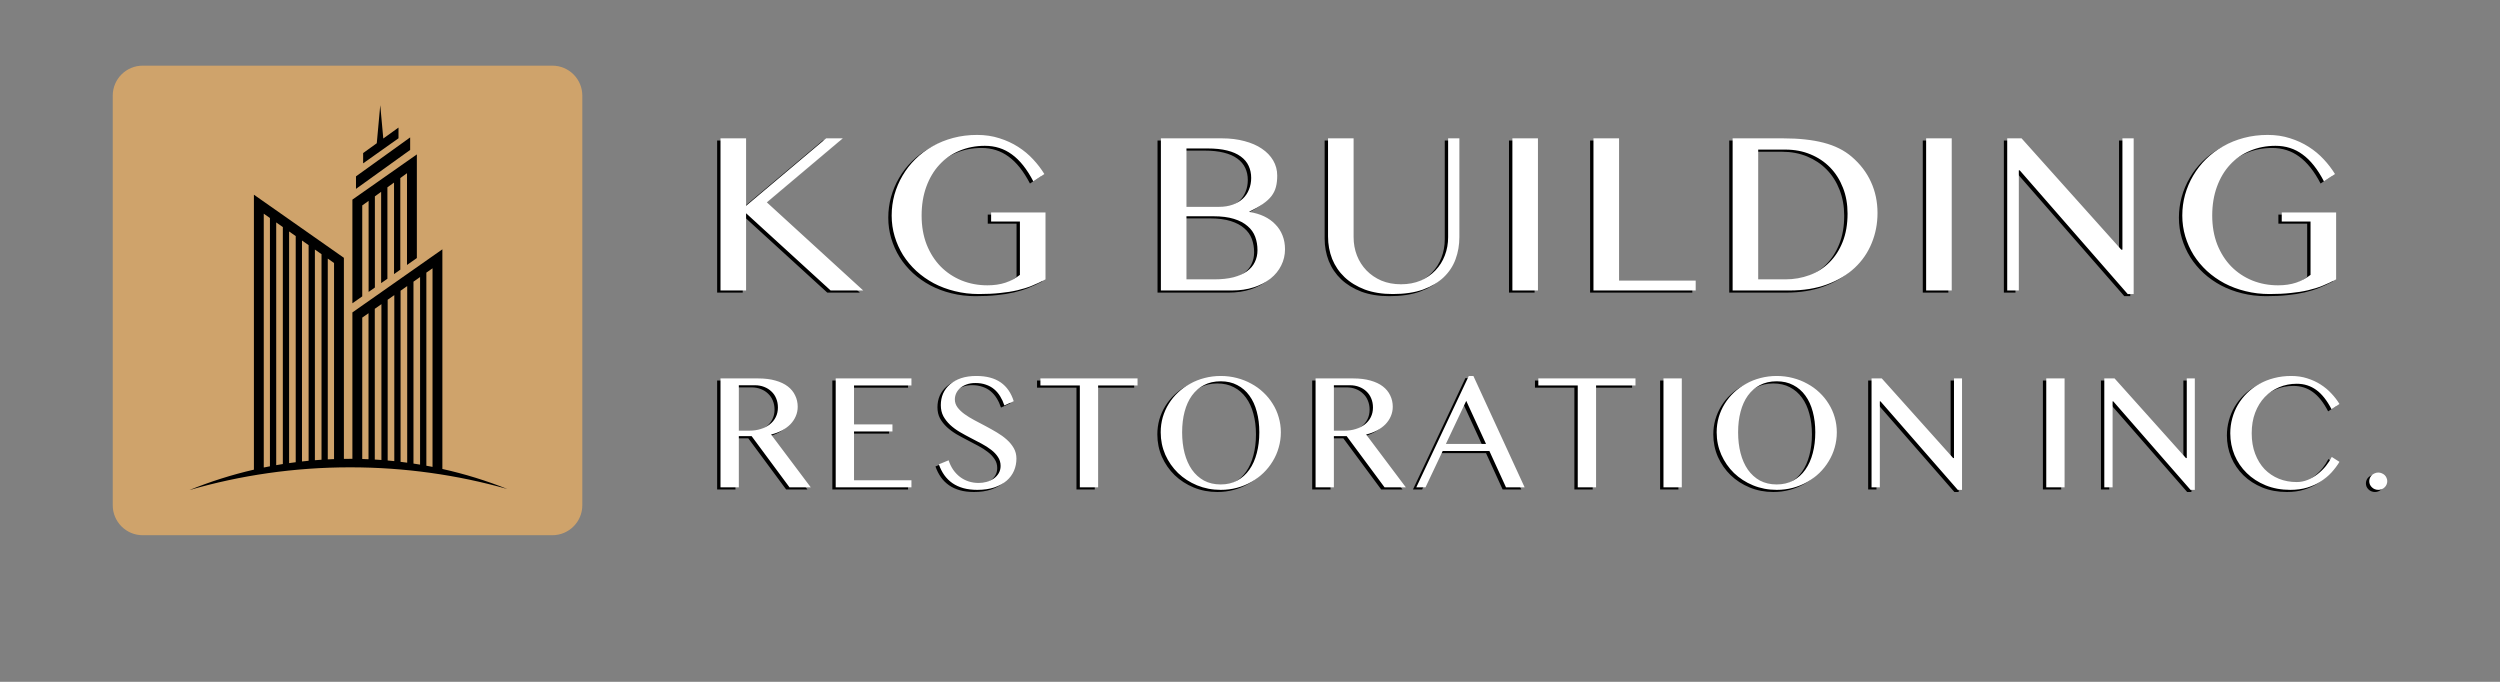
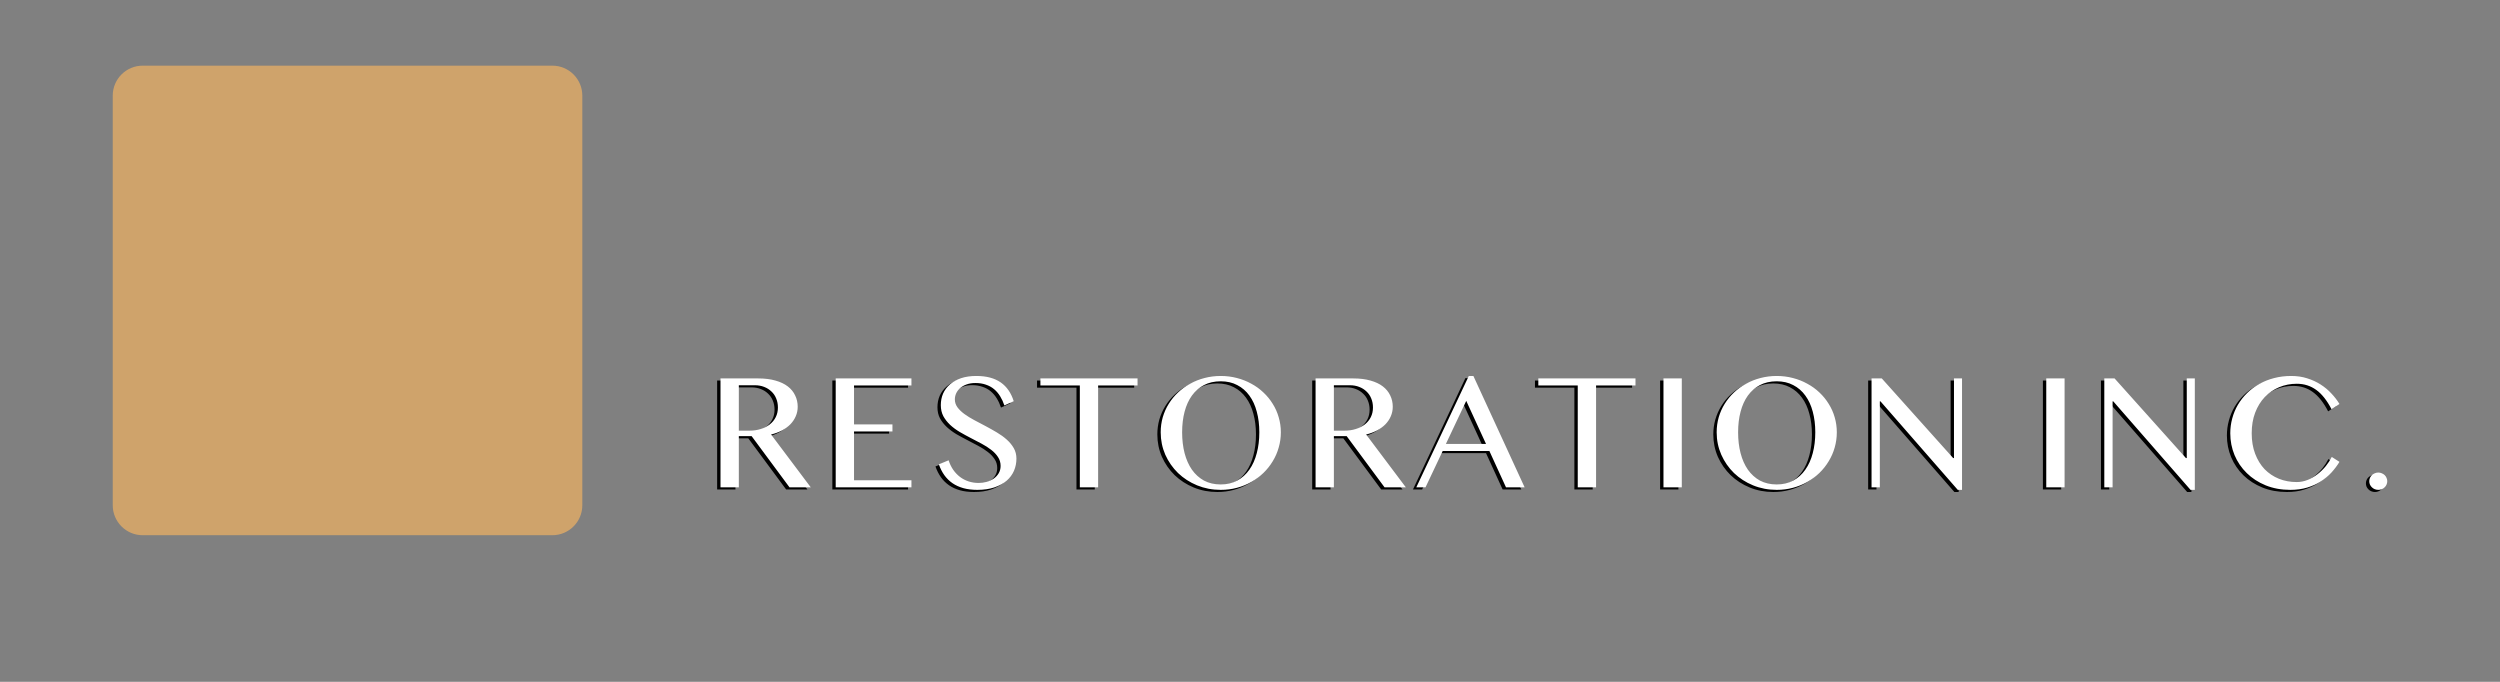
<svg xmlns="http://www.w3.org/2000/svg" width="550" zoomAndPan="magnify" viewBox="0 0 412.5 112.5" height="150" preserveAspectRatio="xMidYMid meet" version="1.0">
  <rect x="0" y="0" width="412.5" height="112.5" fill="#808080" stroke="none" />
  <path fill="#cfa36b" d="M 18.602 15.781 C 18.602 13.047 20.816 10.832 23.551 10.832 L 91.133 10.832 C 93.867 10.832 96.082 13.047 96.082 15.781 L 96.082 83.363 C 96.082 86.098 93.867 88.312 91.133 88.312 L 23.551 88.312 C 20.816 88.312 18.602 86.098 18.602 83.363 Z M 18.602 15.781 " fill-opacity="1" fill-rule="nonzero" />
-   <path fill="#000000" d="M 65.754 21.047 L 63.242 22.855 L 62.742 17.352 L 62.168 23.633 L 59.918 25.254 L 59.918 26.953 L 65.754 22.816 Z M 41.895 32.125 L 56.742 42.539 L 56.742 75.711 C 57.059 75.707 57.379 75.707 57.699 75.707 C 57.848 75.707 57.996 75.707 58.145 75.707 L 58.145 51.551 L 72.992 41.137 L 72.992 77.379 C 76.68 78.199 80.258 79.309 83.703 80.684 C 75.465 78.355 66.77 77.109 57.785 77.109 C 48.578 77.109 39.68 78.418 31.258 80.859 C 34.68 79.469 38.23 78.336 41.895 77.492 Z M 44.539 76.938 C 44.199 77.004 43.859 77.07 43.52 77.141 L 43.52 35.258 L 44.539 35.973 Z M 46.668 76.566 C 46.301 76.625 45.938 76.688 45.574 76.75 L 45.574 36.699 L 46.668 37.465 Z M 47.703 76.414 C 48.066 76.359 48.43 76.312 48.793 76.266 L 48.793 38.957 L 47.703 38.191 Z M 49.828 76.141 C 50.191 76.102 50.555 76.062 50.922 76.027 L 50.922 40.449 L 49.828 39.684 Z M 51.957 75.938 C 52.32 75.906 52.684 75.879 53.051 75.855 L 53.051 41.941 L 51.957 41.176 Z M 54.082 75.797 C 54.426 75.781 54.773 75.766 55.117 75.75 L 55.117 43.395 L 54.082 42.668 Z M 71.367 77.035 L 71.367 44.27 L 70.348 44.984 L 70.348 76.844 C 70.688 76.906 71.027 76.969 71.367 77.035 Z M 69.312 76.664 L 69.312 45.711 L 68.223 46.477 L 68.223 76.488 C 68.586 76.543 68.949 76.602 69.312 76.664 Z M 67.188 76.344 L 67.188 47.203 L 66.094 47.969 L 66.094 76.203 C 66.461 76.246 66.824 76.293 67.188 76.344 Z M 65.059 76.086 L 65.059 48.695 L 63.965 49.461 L 63.965 75.98 C 64.332 76.016 64.695 76.051 65.059 76.086 Z M 62.934 75.898 L 62.934 50.188 L 61.84 50.953 L 61.84 75.824 C 62.203 75.848 62.57 75.871 62.934 75.898 Z M 60.805 75.773 L 60.805 51.68 L 59.77 52.406 L 59.77 75.734 C 60.117 75.746 60.461 75.758 60.805 75.773 Z M 58.145 32.938 L 68.781 25.477 L 68.781 42.578 L 67.156 43.719 L 67.156 28.578 L 66.051 29.379 L 66.051 44.496 L 65.016 45.223 L 65.016 30.121 L 63.922 30.91 L 63.922 45.992 L 62.887 46.715 L 62.887 31.652 L 61.855 32.398 L 61.855 47.441 L 60.82 48.168 L 60.82 33.145 L 59.77 33.898 L 59.77 48.902 L 58.145 50.043 Z M 67.676 22.672 L 58.738 29.098 L 58.738 31.164 L 67.676 24.738 Z M 67.676 22.672 " fill-opacity="1" fill-rule="evenodd" />
-   <path fill="#000000" d="M 118.328 23.184 L 122.551 23.184 L 122.551 34.312 L 135.762 23.184 L 138.508 23.184 L 125.977 33.746 L 141.875 48.281 L 136.5 48.281 L 122.551 35.543 L 122.551 48.281 L 118.328 48.281 Z M 161.957 24.414 C 160.445 24.414 159.043 24.684 157.754 25.227 C 156.48 25.758 155.375 26.527 154.441 27.535 C 153.523 28.531 152.801 29.746 152.285 31.172 C 151.766 32.582 151.508 34.168 151.508 35.922 C 151.508 37.688 151.785 39.285 152.34 40.711 C 152.91 42.125 153.68 43.328 154.652 44.324 C 155.637 45.324 156.789 46.094 158.113 46.637 C 159.441 47.164 160.859 47.43 162.375 47.43 C 163.473 47.43 164.461 47.285 165.348 46.996 C 166.23 46.691 167.023 46.262 167.73 45.707 L 167.73 36.906 L 162.98 36.906 L 162.98 35.41 L 171.953 35.41 L 171.953 46.445 C 171.219 46.836 170.48 47.184 169.738 47.488 C 168.992 47.789 168.188 48.043 167.316 48.246 C 166.457 48.445 165.512 48.598 164.477 48.699 C 163.441 48.812 162.266 48.867 160.953 48.867 C 159.566 48.867 158.246 48.711 157 48.395 C 155.75 48.094 154.586 47.656 153.516 47.09 C 152.457 46.523 151.496 45.848 150.637 45.062 C 149.781 44.27 149.047 43.391 148.441 42.434 C 147.848 41.473 147.387 40.445 147.059 39.348 C 146.73 38.25 146.566 37.109 146.566 35.922 C 146.566 34.746 146.719 33.605 147.023 32.496 C 147.34 31.371 147.785 30.32 148.367 29.336 C 148.945 28.336 149.652 27.43 150.488 26.609 C 151.32 25.789 152.258 25.082 153.309 24.488 C 154.355 23.895 155.496 23.434 156.734 23.105 C 157.969 22.777 159.281 22.613 160.672 22.613 C 161.996 22.613 163.219 22.797 164.344 23.164 C 165.477 23.516 166.508 23.988 167.43 24.582 C 168.363 25.176 169.188 25.863 169.906 26.645 C 170.629 27.414 171.246 28.223 171.762 29.07 L 169.945 30.281 C 168.887 28.25 167.707 26.766 166.406 25.832 C 165.117 24.887 163.637 24.414 161.957 24.414 Z M 190.992 23.184 L 201.098 23.184 C 202.438 23.184 203.66 23.332 204.77 23.637 C 205.895 23.926 206.852 24.344 207.648 24.887 C 208.457 25.43 209.082 26.078 209.523 26.836 C 209.965 27.594 210.184 28.426 210.184 29.336 C 210.184 30.027 210.117 30.648 209.977 31.188 C 209.84 31.73 209.594 32.238 209.238 32.703 C 208.887 33.156 208.414 33.594 207.82 34.008 C 207.238 34.414 206.5 34.828 205.605 35.258 L 205.605 35.336 C 206.5 35.473 207.309 35.715 208.027 36.055 C 208.746 36.395 209.359 36.828 209.863 37.359 C 210.379 37.879 210.777 38.488 211.055 39.195 C 211.332 39.891 211.473 40.652 211.473 41.488 C 211.473 42.434 211.266 43.324 210.848 44.156 C 210.445 44.977 209.855 45.695 209.086 46.312 C 208.328 46.918 207.41 47.398 206.324 47.754 C 205.25 48.105 204.047 48.281 202.707 48.281 L 190.992 48.281 Z M 195.211 34.484 L 200.59 34.484 C 201.434 34.484 202.184 34.363 202.84 34.125 C 203.496 33.883 204.051 33.555 204.508 33.141 C 204.961 32.711 205.301 32.203 205.527 31.625 C 205.77 31.031 205.887 30.395 205.887 29.711 C 205.887 28.98 205.75 28.316 205.473 27.727 C 205.195 27.121 204.758 26.602 204.164 26.172 C 203.586 25.742 202.84 25.414 201.93 25.188 C 201.035 24.961 199.957 24.848 198.695 24.848 L 195.211 24.848 Z M 195.211 46.445 L 199.773 46.445 C 200.996 46.445 202.059 46.332 202.953 46.105 C 203.863 45.867 204.605 45.539 205.188 45.121 C 205.781 44.691 206.215 44.18 206.492 43.59 C 206.785 42.996 206.93 42.344 206.93 41.637 C 206.93 40.844 206.801 40.105 206.551 39.422 C 206.297 38.742 205.883 38.156 205.301 37.664 C 204.734 37.16 203.984 36.762 203.047 36.469 C 202.129 36.18 200.992 36.035 199.641 36.035 L 195.211 36.035 Z M 218.566 23.184 L 222.789 23.184 L 222.789 39.48 C 222.789 40.555 222.973 41.562 223.34 42.508 C 223.703 43.441 224.23 44.262 224.91 44.969 C 225.59 45.676 226.41 46.238 227.371 46.652 C 228.344 47.059 229.422 47.262 230.605 47.262 C 231.805 47.262 232.887 47.059 233.844 46.652 C 234.805 46.238 235.617 45.676 236.285 44.969 C 236.969 44.262 237.484 43.441 237.84 42.508 C 238.203 41.562 238.387 40.555 238.387 39.48 L 238.387 23.184 L 240.242 23.184 L 240.242 39.48 C 240.242 40.766 240.035 41.98 239.617 43.113 C 239.203 44.25 238.543 45.246 237.648 46.105 C 236.766 46.949 235.629 47.625 234.242 48.133 C 232.855 48.621 231.188 48.867 229.242 48.867 C 227.516 48.867 225.984 48.621 224.645 48.133 C 223.32 47.625 222.203 46.945 221.293 46.086 C 220.398 45.227 219.715 44.227 219.25 43.078 C 218.797 41.914 218.566 40.68 218.566 39.367 Z M 248.984 23.184 L 253.207 23.184 L 253.207 48.281 L 248.984 48.281 Z M 262.367 23.184 L 266.586 23.184 L 266.586 46.652 L 279.23 46.652 L 279.23 48.281 L 262.367 48.281 Z M 285.324 23.184 L 293.691 23.184 C 296.266 23.184 298.48 23.422 300.336 23.902 C 302.191 24.383 303.738 25.152 304.973 26.211 C 306.387 27.422 307.445 28.809 308.152 30.375 C 308.875 31.941 309.234 33.648 309.234 35.504 C 309.234 37.273 308.91 38.93 308.266 40.484 C 307.637 42.035 306.703 43.391 305.465 44.555 C 304.242 45.703 302.723 46.609 300.902 47.277 C 299.098 47.949 297.031 48.281 294.695 48.281 L 285.324 48.281 Z M 289.547 46.445 L 294.031 46.445 C 295.445 46.445 296.777 46.211 298.027 45.746 C 299.277 45.277 300.363 44.586 301.281 43.664 C 302.215 42.742 302.949 41.613 303.477 40.273 C 304.02 38.926 304.293 37.367 304.293 35.598 C 304.293 34.047 304.039 32.629 303.535 31.34 C 303.031 30.039 302.324 28.926 301.414 27.988 C 300.508 27.055 299.422 26.332 298.16 25.812 C 296.91 25.297 295.539 25.039 294.051 25.039 L 289.547 25.039 Z M 317.258 23.184 L 321.477 23.184 L 321.477 48.281 L 317.258 48.281 Z M 330.637 23.184 L 333.004 23.184 L 349.453 41.543 L 349.641 41.543 L 349.641 23.184 L 351.496 23.184 L 351.496 48.867 L 350.512 48.867 L 332.699 28.465 L 332.551 28.465 L 332.551 48.281 L 330.637 48.281 Z M 374.91 24.414 C 373.395 24.414 371.996 24.684 370.707 25.227 C 369.434 25.758 368.328 26.527 367.395 27.535 C 366.473 28.531 365.754 29.746 365.238 31.172 C 364.719 32.582 364.461 34.168 364.461 35.922 C 364.461 37.688 364.738 39.285 365.293 40.711 C 365.863 42.125 366.633 43.328 367.605 44.324 C 368.59 45.324 369.742 46.094 371.066 46.637 C 372.395 47.164 373.812 47.43 375.328 47.43 C 376.426 47.43 377.414 47.285 378.301 46.996 C 379.184 46.691 379.977 46.262 380.684 45.707 L 380.684 36.906 L 375.934 36.906 L 375.934 35.41 L 384.906 35.41 L 384.906 46.445 C 384.172 46.836 383.434 47.184 382.691 47.488 C 381.945 47.789 381.137 48.043 380.266 48.246 C 379.41 48.445 378.465 48.598 377.43 48.699 C 376.395 48.812 375.219 48.867 373.906 48.867 C 372.52 48.867 371.199 48.711 369.949 48.395 C 368.703 48.094 367.539 47.656 366.469 47.09 C 365.406 46.523 364.449 45.848 363.59 45.062 C 362.734 44.27 362 43.391 361.395 42.434 C 360.801 41.473 360.34 40.445 360.012 39.348 C 359.684 38.25 359.52 37.109 359.52 35.922 C 359.52 34.746 359.672 33.605 359.977 32.496 C 360.289 31.371 360.738 30.32 361.32 29.336 C 361.898 28.336 362.605 27.43 363.438 26.609 C 364.273 25.789 365.211 25.082 366.258 24.488 C 367.309 23.895 368.449 23.434 369.688 23.105 C 370.922 22.777 372.234 22.613 373.621 22.613 C 374.949 22.613 376.172 22.797 377.297 23.164 C 378.43 23.516 379.461 23.988 380.383 24.582 C 381.316 25.176 382.141 25.863 382.859 26.645 C 383.578 27.414 384.199 28.223 384.715 29.07 L 382.898 30.281 C 381.84 28.25 380.66 26.766 379.359 25.832 C 378.07 24.887 376.59 24.414 374.91 24.414 Z M 374.91 24.414 " fill-opacity="1" fill-rule="nonzero" />
  <path fill="#000000" d="M 118.328 62.793 L 124.562 62.793 C 125.637 62.793 126.578 62.91 127.391 63.145 C 128.207 63.371 128.883 63.691 129.426 64.109 C 129.969 64.523 130.375 65.02 130.645 65.598 C 130.926 66.168 131.066 66.789 131.066 67.469 C 131.066 68.027 130.957 68.551 130.738 69.039 C 130.531 69.527 130.234 69.969 129.844 70.367 C 129.465 70.758 129.004 71.094 128.465 71.383 C 127.922 71.664 127.324 71.887 126.676 72.047 L 133.219 80.762 L 129.711 80.762 L 123.465 72.32 L 121.348 72.32 L 121.348 80.762 L 118.328 80.762 Z M 121.348 71.41 L 123.098 71.41 C 123.773 71.41 124.398 71.32 124.969 71.141 C 125.547 70.961 126.043 70.707 126.457 70.383 C 126.883 70.047 127.211 69.645 127.445 69.176 C 127.68 68.707 127.801 68.176 127.801 67.59 C 127.801 67.047 127.703 66.551 127.516 66.102 C 127.332 65.648 127.07 65.266 126.73 64.949 C 126.395 64.621 125.992 64.371 125.523 64.188 C 125.062 64.008 124.555 63.918 124.004 63.918 L 121.348 63.918 Z M 149.828 62.793 L 149.828 63.961 L 140.359 63.961 L 140.359 70.383 L 146.699 70.383 L 146.699 71.547 L 140.359 71.547 L 140.359 79.594 L 149.828 79.594 L 149.828 80.762 L 137.336 80.762 L 137.336 62.793 Z M 160.926 80.043 C 161.367 80.043 161.805 79.984 162.238 79.867 C 162.672 79.738 163.059 79.559 163.402 79.324 C 163.746 79.082 164.023 78.785 164.23 78.441 C 164.438 78.09 164.543 77.684 164.543 77.223 C 164.543 76.672 164.398 76.184 164.109 75.762 C 163.828 75.328 163.457 74.934 162.996 74.582 C 162.535 74.219 162.008 73.883 161.41 73.566 C 160.824 73.25 160.223 72.934 159.609 72.617 C 158.996 72.301 158.391 71.973 157.793 71.629 C 157.207 71.277 156.684 70.887 156.223 70.461 C 155.762 70.027 155.387 69.551 155.098 69.027 C 154.816 68.492 154.68 67.883 154.68 67.195 C 154.68 66.512 154.805 65.875 155.059 65.285 C 155.32 64.699 155.699 64.195 156.195 63.77 C 156.691 63.336 157.301 62.996 158.023 62.754 C 158.758 62.508 159.594 62.387 160.531 62.387 C 161.379 62.387 162.141 62.477 162.809 62.66 C 163.477 62.84 164.062 63.105 164.57 63.457 C 165.074 63.809 165.504 64.242 165.855 64.758 C 166.207 65.273 166.492 65.871 166.711 66.547 L 165.164 67.25 C 164.984 66.699 164.754 66.199 164.473 65.746 C 164.195 65.285 163.859 64.895 163.473 64.57 C 163.082 64.242 162.633 63.996 162.117 63.824 C 161.609 63.645 161.039 63.551 160.395 63.551 C 159.828 63.551 159.328 63.633 158.906 63.797 C 158.48 63.949 158.125 64.156 157.836 64.418 C 157.555 64.672 157.344 64.961 157.199 65.285 C 157.062 65.602 156.996 65.93 156.996 66.262 C 156.996 66.73 157.141 67.164 157.43 67.562 C 157.719 67.953 158.102 68.32 158.578 68.676 C 159.059 69.016 159.602 69.352 160.207 69.676 C 160.82 70.004 161.445 70.332 162.074 70.668 C 162.707 71 163.328 71.348 163.934 71.711 C 164.547 72.07 165.094 72.469 165.57 72.902 C 166.051 73.324 166.434 73.797 166.723 74.312 C 167.012 74.816 167.156 75.387 167.156 76.02 C 167.156 76.73 167.023 77.406 166.75 78.035 C 166.48 78.66 166.074 79.207 165.531 79.676 C 164.988 80.137 164.316 80.504 163.512 80.773 C 162.707 81.047 161.773 81.18 160.707 81.18 C 159.84 81.18 159.066 81.086 158.391 80.895 C 157.711 80.707 157.113 80.43 156.59 80.07 C 156.074 79.707 155.629 79.27 155.262 78.754 C 154.891 78.23 154.586 77.637 154.352 76.965 L 155.965 76.301 C 156.156 76.891 156.406 77.414 156.723 77.875 C 157.051 78.336 157.426 78.727 157.848 79.055 C 158.273 79.371 158.742 79.613 159.258 79.785 C 159.781 79.957 160.336 80.043 160.926 80.043 Z M 187.141 62.793 L 187.141 63.961 L 180.637 63.961 L 180.637 80.762 L 177.617 80.762 L 177.617 63.961 L 171.113 63.961 L 171.113 62.793 Z M 200.863 81.18 C 199.473 81.18 198.172 80.934 196.961 80.434 C 195.762 79.938 194.715 79.262 193.82 78.402 C 192.934 77.535 192.234 76.527 191.719 75.383 C 191.215 74.227 190.961 72.992 190.961 71.684 C 190.961 70.824 191.074 69.996 191.297 69.203 C 191.531 68.406 191.863 67.668 192.289 66.98 C 192.711 66.293 193.223 65.672 193.82 65.109 C 194.426 64.543 195.094 64.059 195.824 63.66 C 196.555 63.254 197.348 62.941 198.195 62.727 C 199.043 62.5 199.934 62.387 200.863 62.387 C 201.797 62.387 202.684 62.5 203.535 62.727 C 204.383 62.941 205.172 63.254 205.906 63.66 C 206.645 64.059 207.312 64.543 207.91 65.109 C 208.508 65.672 209.016 66.293 209.441 66.98 C 209.875 67.668 210.203 68.406 210.43 69.203 C 210.664 69.996 210.781 70.824 210.781 71.684 C 210.781 72.551 210.664 73.391 210.43 74.203 C 210.203 75.008 209.875 75.762 209.441 76.465 C 209.016 77.168 208.508 77.812 207.91 78.391 C 207.312 78.969 206.645 79.465 205.906 79.879 C 205.172 80.297 204.383 80.617 203.535 80.84 C 202.684 81.066 201.797 81.18 200.863 81.18 Z M 200.863 80.285 C 201.895 80.285 202.801 80.074 203.586 79.648 C 204.383 79.215 205.051 78.613 205.594 77.848 C 206.137 77.078 206.543 76.172 206.812 75.125 C 207.094 74.074 207.234 72.93 207.234 71.684 C 207.234 70.445 207.094 69.312 206.812 68.281 C 206.543 67.25 206.137 66.367 205.594 65.625 C 205.051 64.875 204.383 64.297 203.586 63.891 C 202.801 63.477 201.895 63.27 200.863 63.27 C 199.816 63.27 198.895 63.477 198.102 63.891 C 197.316 64.297 196.652 64.875 196.109 65.625 C 195.574 66.367 195.176 67.25 194.902 68.281 C 194.633 69.312 194.496 70.445 194.496 71.684 C 194.496 72.93 194.633 74.074 194.902 75.125 C 195.176 76.172 195.574 77.078 196.109 77.848 C 196.652 78.613 197.316 79.215 198.102 79.648 C 198.895 80.074 199.816 80.285 200.863 80.285 Z M 216.512 62.793 L 222.746 62.793 C 223.82 62.793 224.766 62.91 225.578 63.145 C 226.391 63.371 227.066 63.691 227.609 64.109 C 228.152 64.523 228.559 65.02 228.828 65.598 C 229.109 66.168 229.25 66.789 229.25 67.469 C 229.25 68.027 229.141 68.551 228.926 69.039 C 228.715 69.527 228.418 69.969 228.031 70.367 C 227.648 70.758 227.191 71.094 226.648 71.383 C 226.105 71.664 225.508 71.887 224.859 72.047 L 231.402 80.762 L 227.895 80.762 L 221.648 72.32 L 219.535 72.32 L 219.535 80.762 L 216.512 80.762 Z M 219.535 71.41 L 221.281 71.41 C 221.961 71.41 222.582 71.32 223.152 71.141 C 223.73 70.961 224.227 70.707 224.641 70.383 C 225.066 70.047 225.398 69.645 225.633 69.176 C 225.867 68.707 225.984 68.176 225.984 67.59 C 225.984 67.047 225.887 66.551 225.699 66.102 C 225.52 65.648 225.258 65.266 224.914 64.949 C 224.578 64.621 224.176 64.371 223.707 64.188 C 223.246 64.008 222.742 63.918 222.191 63.918 L 219.535 63.918 Z M 242.555 62.387 L 251.008 80.762 L 247.934 80.762 L 245.195 74.77 L 237.484 74.77 L 234.652 80.762 L 233.137 80.762 L 241.793 62.387 Z M 238.016 73.605 L 244.641 73.605 L 241.375 66.492 Z M 269.297 62.793 L 269.297 63.961 L 262.793 63.961 L 262.793 80.762 L 259.773 80.762 L 259.773 63.961 L 253.27 63.961 L 253.27 62.793 Z M 273.918 62.793 L 276.938 62.793 L 276.938 80.762 L 273.918 80.762 Z M 292.598 81.18 C 291.207 81.18 289.906 80.934 288.699 80.434 C 287.496 79.938 286.449 79.262 285.555 78.402 C 284.668 77.535 283.969 76.527 283.453 75.383 C 282.949 74.227 282.695 72.992 282.695 71.684 C 282.695 70.824 282.809 69.996 283.035 69.203 C 283.27 68.406 283.598 67.668 284.023 66.98 C 284.449 66.293 284.957 65.672 285.555 65.109 C 286.16 64.543 286.828 64.059 287.559 63.66 C 288.293 63.254 289.082 62.941 289.93 62.727 C 290.777 62.5 291.668 62.387 292.598 62.387 C 293.531 62.387 294.422 62.5 295.27 62.727 C 296.117 62.941 296.91 63.254 297.641 63.66 C 298.379 64.059 299.051 64.543 299.645 65.109 C 300.242 65.672 300.75 66.293 301.176 66.98 C 301.609 67.668 301.941 68.406 302.164 69.203 C 302.402 69.996 302.516 70.824 302.516 71.684 C 302.516 72.551 302.402 73.391 302.164 74.203 C 301.941 75.008 301.609 75.762 301.176 76.465 C 300.75 77.168 300.242 77.812 299.645 78.391 C 299.051 78.969 298.379 79.465 297.641 79.879 C 296.91 80.297 296.117 80.617 295.27 80.84 C 294.422 81.066 293.531 81.18 292.598 81.18 Z M 292.598 80.285 C 293.629 80.285 294.535 80.074 295.324 79.648 C 296.117 79.215 296.785 78.613 297.328 77.848 C 297.871 77.078 298.277 76.172 298.547 75.125 C 298.828 74.074 298.969 72.93 298.969 71.684 C 298.969 70.445 298.828 69.312 298.547 68.281 C 298.277 67.25 297.871 66.367 297.328 65.625 C 296.785 64.875 296.117 64.297 295.324 63.891 C 294.535 63.477 293.629 63.27 292.598 63.27 C 291.551 63.27 290.629 63.477 289.836 63.891 C 289.051 64.297 288.387 64.875 287.844 65.625 C 287.312 66.367 286.91 67.25 286.637 68.281 C 286.367 69.312 286.23 70.445 286.23 71.684 C 286.23 72.93 286.367 74.074 286.637 75.125 C 286.91 76.172 287.312 77.078 287.844 77.848 C 288.387 78.613 289.051 79.215 289.836 79.648 C 290.629 80.074 291.551 80.285 292.598 80.285 Z M 308.246 62.793 L 309.941 62.793 L 321.715 75.938 L 321.852 75.938 L 321.852 62.793 L 323.18 62.793 L 323.18 81.18 L 322.473 81.18 L 309.723 66.574 L 309.617 66.574 L 309.617 80.762 L 308.246 80.762 Z M 337.078 62.793 L 340.098 62.793 L 340.098 80.762 L 337.078 80.762 Z M 346.656 62.793 L 348.348 62.793 L 360.125 75.938 L 360.258 75.938 L 360.258 62.793 L 361.586 62.793 L 361.586 81.18 L 360.883 81.18 L 348.133 66.574 L 348.023 66.574 L 348.023 80.762 L 346.656 80.762 Z M 370.977 71.844 C 370.977 73.102 371.164 74.23 371.543 75.23 C 371.922 76.227 372.441 77.07 373.102 77.766 C 373.77 78.453 374.555 78.98 375.461 79.352 C 376.363 79.711 377.344 79.895 378.398 79.895 C 379.031 79.895 379.641 79.77 380.23 79.527 C 380.816 79.285 381.359 78.969 381.855 78.578 C 382.363 78.18 382.812 77.738 383.211 77.25 C 383.609 76.754 383.934 76.254 384.188 75.746 L 385.457 76.559 C 385.09 77.164 384.652 77.746 384.145 78.309 C 383.641 78.859 383.051 79.352 382.383 79.785 C 381.723 80.211 380.973 80.547 380.133 80.801 C 379.305 81.055 378.375 81.18 377.344 81.18 C 375.852 81.18 374.496 80.934 373.277 80.434 C 372.066 79.938 371.027 79.266 370.16 78.418 C 369.293 77.566 368.621 76.578 368.145 75.449 C 367.672 74.312 367.438 73.109 367.438 71.844 C 367.438 71.004 367.547 70.188 367.766 69.391 C 367.98 68.59 368.293 67.84 368.699 67.145 C 369.113 66.438 369.617 65.797 370.203 65.219 C 370.801 64.633 371.469 64.129 372.207 63.715 C 372.957 63.289 373.773 62.965 374.66 62.738 C 375.547 62.504 376.488 62.387 377.492 62.387 C 378.449 62.387 379.332 62.52 380.133 62.781 C 380.945 63.031 381.684 63.371 382.344 63.797 C 383.012 64.223 383.602 64.715 384.117 65.273 C 384.641 65.824 385.09 66.402 385.457 67.008 L 384.145 67.875 C 383.395 66.422 382.555 65.359 381.625 64.691 C 380.695 64.012 379.625 63.676 378.414 63.676 C 377.375 63.676 376.402 63.863 375.5 64.242 C 374.598 64.621 373.809 65.164 373.129 65.871 C 372.461 66.574 371.934 67.434 371.543 68.445 C 371.164 69.445 370.977 70.582 370.977 71.844 Z M 391.867 78.32 C 392.066 78.32 392.254 78.363 392.434 78.441 C 392.613 78.516 392.777 78.613 392.91 78.742 C 393.043 78.867 393.148 79.02 393.223 79.203 C 393.301 79.375 393.344 79.555 393.344 79.746 C 393.344 79.953 393.301 80.141 393.223 80.312 C 393.148 80.484 393.043 80.633 392.91 80.762 C 392.777 80.895 392.613 81 392.434 81.07 C 392.254 81.145 392.066 81.18 391.867 81.18 C 391.66 81.18 391.465 81.145 391.285 81.07 C 391.105 81 390.945 80.895 390.809 80.762 C 390.676 80.633 390.566 80.484 390.484 80.312 C 390.414 80.141 390.375 79.953 390.375 79.746 C 390.375 79.555 390.414 79.375 390.484 79.203 C 390.566 79.02 390.676 78.867 390.809 78.742 C 390.945 78.613 391.105 78.516 391.285 78.441 C 391.465 78.363 391.66 78.32 391.867 78.32 Z M 391.867 78.32 " fill-opacity="1" fill-rule="nonzero" />
-   <path fill="#ffffff" d="M 118.883 22.828 L 123.105 22.828 L 123.105 33.961 L 136.316 22.828 L 139.062 22.828 L 126.531 33.391 L 142.434 47.93 L 137.055 47.93 L 123.105 35.188 L 123.105 47.93 L 118.883 47.93 Z M 162.512 24.059 C 161 24.059 159.598 24.332 158.312 24.875 C 157.035 25.402 155.934 26.172 155 27.184 C 154.078 28.18 153.359 29.391 152.84 30.816 C 152.324 32.23 152.066 33.812 152.066 35.566 C 152.066 37.336 152.344 38.93 152.898 40.355 C 153.465 41.77 154.234 42.977 155.207 43.973 C 156.191 44.969 157.348 45.738 158.672 46.281 C 159.996 46.812 161.414 47.078 162.93 47.078 C 164.027 47.078 165.02 46.934 165.902 46.641 C 166.785 46.34 167.582 45.91 168.285 45.355 L 168.285 36.551 L 163.535 36.551 L 163.535 35.059 L 172.508 35.059 L 172.508 46.094 C 171.777 46.484 171.039 46.832 170.293 47.133 C 169.551 47.438 168.742 47.688 167.871 47.891 C 167.012 48.094 166.066 48.246 165.031 48.344 C 163.996 48.461 162.824 48.516 161.512 48.516 C 160.121 48.516 158.805 48.359 157.555 48.043 C 156.305 47.738 155.145 47.305 154.07 46.738 C 153.012 46.168 152.051 45.492 151.195 44.711 C 150.336 43.914 149.605 43.039 148.996 42.078 C 148.406 41.121 147.945 40.094 147.617 38.996 C 147.289 37.898 147.125 36.754 147.125 35.566 C 147.125 34.395 147.277 33.254 147.578 32.141 C 147.895 31.02 148.344 29.965 148.922 28.98 C 149.504 27.984 150.211 27.074 151.043 26.254 C 151.875 25.434 152.816 24.727 153.863 24.137 C 154.91 23.543 156.051 23.082 157.289 22.754 C 158.527 22.426 159.84 22.262 161.227 22.262 C 162.551 22.262 163.777 22.445 164.898 22.809 C 166.035 23.164 167.062 23.637 167.984 24.23 C 168.918 24.824 169.746 25.512 170.465 26.293 C 171.184 27.062 171.801 27.871 172.32 28.715 L 170.5 29.926 C 169.441 27.895 168.262 26.414 166.961 25.48 C 165.676 24.531 164.191 24.059 162.512 24.059 Z M 191.547 22.828 L 201.656 22.828 C 202.992 22.828 204.215 22.98 205.328 23.281 C 206.449 23.574 207.41 23.988 208.203 24.531 C 209.012 25.074 209.637 25.727 210.078 26.48 C 210.52 27.238 210.742 28.07 210.742 28.98 C 210.742 29.676 210.672 30.293 210.531 30.836 C 210.395 31.379 210.148 31.883 209.793 32.352 C 209.441 32.805 208.969 33.238 208.375 33.656 C 207.793 34.059 207.055 34.477 206.16 34.906 L 206.16 34.98 C 207.055 35.121 207.863 35.359 208.582 35.699 C 209.301 36.043 209.914 36.477 210.418 37.008 C 210.938 37.523 211.336 38.137 211.613 38.844 C 211.891 39.535 212.027 40.301 212.027 41.133 C 212.027 42.078 211.82 42.969 211.402 43.801 C 211 44.621 210.414 45.344 209.645 45.961 C 208.887 46.566 207.965 47.047 206.879 47.398 C 205.805 47.754 204.602 47.93 203.266 47.93 L 191.547 47.93 Z M 195.766 34.129 L 201.145 34.129 C 201.988 34.129 202.738 34.008 203.398 33.77 C 204.051 33.531 204.609 33.203 205.062 32.785 C 205.516 32.355 205.855 31.852 206.082 31.27 C 206.324 30.68 206.445 30.039 206.445 29.359 C 206.445 28.629 206.305 27.965 206.027 27.371 C 205.75 26.766 205.316 26.25 204.723 25.82 C 204.141 25.391 203.398 25.062 202.488 24.836 C 201.594 24.609 200.512 24.496 199.25 24.496 L 195.766 24.496 Z M 195.766 46.094 L 200.328 46.094 C 201.555 46.094 202.613 45.98 203.512 45.754 C 204.418 45.512 205.164 45.184 205.742 44.77 C 206.336 44.34 206.773 43.828 207.051 43.234 C 207.34 42.641 207.484 41.992 207.484 41.285 C 207.484 40.488 207.359 39.75 207.105 39.07 C 206.855 38.391 206.438 37.801 205.855 37.309 C 205.289 36.805 204.539 36.406 203.605 36.117 C 202.684 35.828 201.547 35.684 200.195 35.684 L 195.766 35.684 Z M 219.125 22.828 L 223.344 22.828 L 223.344 39.125 C 223.344 40.199 223.527 41.211 223.895 42.156 C 224.262 43.09 224.785 43.91 225.465 44.617 C 226.148 45.324 226.969 45.883 227.926 46.301 C 228.898 46.703 229.977 46.906 231.164 46.906 C 232.363 46.906 233.441 46.703 234.402 46.301 C 235.359 45.883 236.172 45.324 236.844 44.617 C 237.523 43.91 238.039 43.09 238.395 42.156 C 238.762 41.211 238.941 40.199 238.941 39.125 L 238.941 22.828 L 240.797 22.828 L 240.797 39.125 C 240.797 40.414 240.59 41.625 240.172 42.762 C 239.758 43.898 239.102 44.895 238.203 45.754 C 237.32 46.598 236.184 47.273 234.797 47.777 C 233.41 48.27 231.742 48.516 229.801 48.516 C 228.07 48.516 226.539 48.27 225.199 47.777 C 223.875 47.273 222.758 46.59 221.852 45.734 C 220.953 44.875 220.273 43.871 219.805 42.723 C 219.352 41.562 219.125 40.324 219.125 39.012 Z M 249.543 22.828 L 253.762 22.828 L 253.762 47.93 L 249.543 47.93 Z M 262.922 22.828 L 267.145 22.828 L 267.145 46.301 L 279.789 46.301 L 279.789 47.93 L 262.922 47.93 Z M 285.883 22.828 L 294.246 22.828 C 296.82 22.828 299.035 23.07 300.891 23.547 C 302.746 24.027 304.293 24.797 305.531 25.859 C 306.941 27.07 308.004 28.457 308.711 30.023 C 309.43 31.586 309.789 33.297 309.789 35.152 C 309.789 36.918 309.465 38.578 308.824 40.129 C 308.191 41.684 307.258 43.039 306.02 44.199 C 304.797 45.348 303.277 46.258 301.461 46.926 C 299.656 47.594 297.586 47.93 295.25 47.93 L 285.883 47.93 Z M 290.102 46.094 L 294.59 46.094 C 296 46.094 297.332 45.859 298.582 45.395 C 299.832 44.926 300.918 44.23 301.84 43.309 C 302.773 42.391 303.504 41.258 304.035 39.922 C 304.578 38.57 304.848 37.012 304.848 35.246 C 304.848 33.695 304.598 32.273 304.09 30.988 C 303.586 29.688 302.879 28.57 301.973 27.637 C 301.062 26.703 299.977 25.977 298.715 25.461 C 297.465 24.941 296.098 24.684 294.605 24.684 L 290.102 24.684 Z M 317.812 22.828 L 322.035 22.828 L 322.035 47.93 L 317.812 47.93 Z M 331.191 22.828 L 333.559 22.828 L 350.008 41.191 L 350.199 41.191 L 350.199 22.828 L 352.055 22.828 L 352.055 48.516 L 351.07 48.516 L 333.258 28.109 L 333.105 28.109 L 333.105 47.93 L 331.191 47.93 Z M 375.465 24.059 C 373.953 24.059 372.551 24.332 371.266 24.875 C 369.988 25.402 368.887 26.172 367.953 27.184 C 367.031 28.18 366.312 29.391 365.793 30.816 C 365.277 32.23 365.016 33.812 365.016 35.566 C 365.016 37.336 365.297 38.93 365.852 40.355 C 366.418 41.77 367.188 42.977 368.16 43.973 C 369.145 44.969 370.297 45.738 371.625 46.281 C 372.949 46.812 374.367 47.078 375.883 47.078 C 376.98 47.078 377.973 46.934 378.855 46.641 C 379.738 46.34 380.531 45.91 381.238 45.355 L 381.238 36.551 L 376.488 36.551 L 376.488 35.059 L 385.461 35.059 L 385.461 46.094 C 384.73 46.484 383.992 46.832 383.246 47.133 C 382.5 47.438 381.695 47.688 380.824 47.891 C 379.965 48.094 379.02 48.246 377.984 48.344 C 376.949 48.461 375.777 48.516 374.465 48.516 C 373.074 48.516 371.758 48.359 370.508 48.043 C 369.258 47.738 368.098 47.305 367.023 46.738 C 365.965 46.168 365.004 45.492 364.148 44.711 C 363.289 43.914 362.559 43.039 361.949 42.078 C 361.359 41.121 360.898 40.094 360.57 38.996 C 360.242 37.898 360.078 36.754 360.078 35.566 C 360.078 34.395 360.227 33.254 360.531 32.141 C 360.848 31.02 361.293 29.965 361.875 28.98 C 362.457 27.984 363.164 27.074 363.996 26.254 C 364.828 25.434 365.77 24.727 366.816 24.137 C 367.863 23.543 369.004 23.082 370.242 22.754 C 371.48 22.426 372.789 22.262 374.18 22.262 C 375.504 22.262 376.727 22.445 377.852 22.809 C 378.988 23.164 380.016 23.637 380.938 24.23 C 381.871 24.824 382.695 25.512 383.418 26.293 C 384.137 27.062 384.754 27.871 385.273 28.715 L 383.453 29.926 C 382.395 27.895 381.215 26.414 379.914 25.48 C 378.629 24.531 377.145 24.059 375.465 24.059 Z M 375.465 24.059 " fill-opacity="1" fill-rule="nonzero" />
  <path fill="#ffffff" d="M 118.883 62.441 L 125.117 62.441 C 126.191 62.441 127.137 62.559 127.949 62.793 C 128.762 63.02 129.438 63.34 129.98 63.754 C 130.523 64.172 130.93 64.668 131.199 65.246 C 131.48 65.812 131.621 66.438 131.621 67.113 C 131.621 67.676 131.512 68.199 131.297 68.688 C 131.086 69.176 130.789 69.617 130.402 70.016 C 130.02 70.402 129.562 70.742 129.02 71.031 C 128.477 71.312 127.879 71.531 127.23 71.695 L 133.773 80.406 L 130.266 80.406 L 124.02 71.965 L 121.906 71.965 L 121.906 80.406 L 118.883 80.406 Z M 121.906 71.059 L 123.652 71.059 C 124.332 71.059 124.953 70.969 125.523 70.785 C 126.102 70.605 126.598 70.352 127.012 70.027 C 127.438 69.695 127.77 69.293 128.004 68.82 C 128.238 68.352 128.355 67.824 128.355 67.238 C 128.355 66.695 128.262 66.199 128.07 65.746 C 127.891 65.297 127.629 64.91 127.285 64.594 C 126.949 64.27 126.547 64.016 126.078 63.836 C 125.617 63.656 125.113 63.566 124.562 63.566 L 121.906 63.566 Z M 150.387 62.441 L 150.387 63.605 L 140.914 63.605 L 140.914 70.027 L 147.254 70.027 L 147.254 71.195 L 140.914 71.195 L 140.914 79.242 L 150.387 79.242 L 150.387 80.406 L 137.891 80.406 L 137.891 62.441 Z M 161.48 79.688 C 161.922 79.688 162.359 79.629 162.793 79.512 C 163.227 79.387 163.617 79.207 163.961 78.969 C 164.305 78.727 164.578 78.434 164.785 78.09 C 164.992 77.738 165.098 77.332 165.098 76.871 C 165.098 76.32 164.953 75.832 164.664 75.406 C 164.383 74.973 164.016 74.582 163.555 74.23 C 163.094 73.867 162.562 73.527 161.969 73.211 C 161.379 72.895 160.781 72.578 160.164 72.266 C 159.551 71.949 158.945 71.617 158.352 71.273 C 157.762 70.922 157.238 70.535 156.777 70.109 C 156.316 69.676 155.941 69.195 155.652 68.672 C 155.375 68.141 155.234 67.531 155.234 66.844 C 155.234 66.156 155.359 65.52 155.613 64.934 C 155.875 64.348 156.254 63.84 156.75 63.414 C 157.246 62.984 157.859 62.645 158.582 62.398 C 159.312 62.156 160.148 62.035 161.086 62.035 C 161.938 62.035 162.695 62.125 163.363 62.305 C 164.031 62.484 164.617 62.75 165.125 63.105 C 165.629 63.457 166.059 63.891 166.41 64.406 C 166.766 64.918 167.047 65.516 167.266 66.195 L 165.723 66.898 C 165.539 66.348 165.309 65.848 165.031 65.395 C 164.75 64.934 164.414 64.539 164.027 64.215 C 163.641 63.891 163.188 63.641 162.672 63.469 C 162.168 63.289 161.594 63.199 160.953 63.199 C 160.383 63.199 159.887 63.281 159.461 63.441 C 159.035 63.598 158.68 63.805 158.391 64.066 C 158.109 64.32 157.898 64.609 157.754 64.934 C 157.617 65.25 157.551 65.574 157.551 65.91 C 157.551 66.379 157.695 66.812 157.984 67.211 C 158.273 67.598 158.656 67.969 159.137 68.32 C 159.613 68.664 160.156 69 160.762 69.324 C 161.375 69.648 162 69.977 162.633 70.312 C 163.266 70.648 163.883 70.996 164.488 71.355 C 165.102 71.719 165.648 72.113 166.129 72.547 C 166.605 72.973 166.988 73.441 167.281 73.957 C 167.566 74.465 167.711 75.031 167.711 75.664 C 167.711 76.379 167.578 77.051 167.305 77.684 C 167.035 78.305 166.629 78.852 166.086 79.324 C 165.543 79.785 164.871 80.148 164.066 80.422 C 163.266 80.691 162.328 80.828 161.262 80.828 C 160.395 80.828 159.625 80.73 158.945 80.543 C 158.27 80.352 157.668 80.078 157.145 79.715 C 156.629 79.355 156.188 78.918 155.816 78.402 C 155.445 77.879 155.145 77.281 154.91 76.613 L 156.52 75.949 C 156.711 76.535 156.965 77.059 157.281 77.52 C 157.605 77.98 157.98 78.375 158.406 78.699 C 158.828 79.016 159.297 79.262 159.812 79.43 C 160.336 79.602 160.895 79.688 161.48 79.688 Z M 187.695 62.441 L 187.695 63.605 L 181.191 63.605 L 181.191 80.406 L 178.172 80.406 L 178.172 63.605 L 171.668 63.605 L 171.668 62.441 Z M 201.422 80.828 C 200.027 80.828 198.73 80.578 197.52 80.082 C 196.316 79.586 195.27 78.906 194.375 78.051 C 193.488 77.184 192.789 76.176 192.273 75.027 C 191.77 73.871 191.516 72.641 191.516 71.328 C 191.516 70.473 191.629 69.645 191.855 68.848 C 192.09 68.055 192.418 67.312 192.844 66.629 C 193.27 65.941 193.777 65.316 194.375 64.758 C 194.98 64.188 195.648 63.707 196.379 63.309 C 197.113 62.902 197.902 62.59 198.75 62.371 C 199.602 62.148 200.488 62.035 201.422 62.035 C 202.352 62.035 203.242 62.148 204.09 62.371 C 204.938 62.59 205.73 62.902 206.461 63.309 C 207.203 63.707 207.871 64.188 208.465 64.758 C 209.062 65.316 209.574 65.941 209.996 66.629 C 210.43 67.312 210.762 68.055 210.984 68.848 C 211.223 69.645 211.34 70.473 211.34 71.328 C 211.34 72.195 211.223 73.035 210.984 73.848 C 210.762 74.652 210.43 75.406 209.996 76.113 C 209.574 76.816 209.062 77.457 208.465 78.035 C 207.871 78.613 207.203 79.109 206.461 79.527 C 205.73 79.941 204.938 80.262 204.09 80.488 C 203.242 80.715 202.352 80.828 201.422 80.828 Z M 201.422 79.934 C 202.449 79.934 203.359 79.719 204.145 79.297 C 204.938 78.863 205.605 78.262 206.148 77.492 C 206.691 76.727 207.098 75.816 207.367 74.77 C 207.648 73.723 207.789 72.574 207.789 71.328 C 207.789 70.09 207.648 68.957 207.367 67.93 C 207.098 66.898 206.691 66.012 206.148 65.273 C 205.605 64.523 204.938 63.945 204.145 63.539 C 203.359 63.121 202.449 62.914 201.422 62.914 C 200.371 62.914 199.453 63.121 198.656 63.539 C 197.871 63.945 197.207 64.523 196.664 65.273 C 196.133 66.012 195.73 66.898 195.457 67.93 C 195.188 68.957 195.051 70.09 195.051 71.328 C 195.051 72.574 195.188 73.723 195.457 74.77 C 195.73 75.816 196.133 76.727 196.664 77.492 C 197.207 78.262 197.871 78.863 198.656 79.297 C 199.453 79.719 200.371 79.934 201.422 79.934 Z M 217.07 62.441 L 223.301 62.441 C 224.375 62.441 225.32 62.559 226.133 62.793 C 226.945 63.02 227.625 63.34 228.164 63.754 C 228.707 64.172 229.113 64.668 229.387 65.246 C 229.664 65.812 229.805 66.438 229.805 67.113 C 229.805 67.676 229.695 68.199 229.48 68.688 C 229.273 69.176 228.973 69.617 228.586 70.016 C 228.207 70.402 227.746 70.742 227.203 71.031 C 226.66 71.312 226.066 71.531 225.414 71.695 L 231.961 80.406 L 228.449 80.406 L 222.203 71.965 L 220.09 71.965 L 220.09 80.406 L 217.07 80.406 Z M 220.09 71.059 L 221.84 71.059 C 222.516 71.059 223.137 70.969 223.707 70.785 C 224.285 70.605 224.781 70.352 225.199 70.027 C 225.621 69.695 225.953 69.293 226.188 68.82 C 226.422 68.352 226.539 67.824 226.539 67.238 C 226.539 66.695 226.445 66.199 226.254 65.746 C 226.074 65.297 225.812 64.91 225.469 64.594 C 225.137 64.27 224.734 64.016 224.262 63.836 C 223.801 63.656 223.297 63.566 222.746 63.566 L 220.09 63.566 Z M 243.109 62.035 L 251.562 80.406 L 248.488 80.406 L 245.75 74.418 L 238.043 74.418 L 235.211 80.406 L 233.691 80.406 L 242.352 62.035 Z M 238.57 73.254 L 245.195 73.254 L 241.93 66.141 Z M 269.855 62.441 L 269.855 63.605 L 263.352 63.605 L 263.352 80.406 L 260.328 80.406 L 260.328 63.605 L 253.824 63.605 L 253.824 62.441 Z M 274.473 62.441 L 277.496 62.441 L 277.496 80.406 L 274.473 80.406 Z M 293.156 80.828 C 291.766 80.828 290.465 80.578 289.254 80.082 C 288.051 79.586 287.004 78.906 286.109 78.051 C 285.223 77.184 284.523 76.176 284.012 75.027 C 283.504 73.871 283.25 72.641 283.25 71.328 C 283.25 70.473 283.363 69.645 283.59 68.848 C 283.824 68.055 284.152 67.312 284.578 66.629 C 285.004 65.941 285.512 65.316 286.109 64.758 C 286.715 64.188 287.383 63.707 288.117 63.309 C 288.848 62.902 289.637 62.59 290.484 62.371 C 291.336 62.148 292.227 62.035 293.156 62.035 C 294.086 62.035 294.977 62.148 295.824 62.371 C 296.676 62.59 297.465 62.902 298.195 63.309 C 298.938 63.707 299.605 64.188 300.203 64.758 C 300.797 65.316 301.309 65.941 301.73 66.629 C 302.164 67.312 302.496 68.055 302.723 68.848 C 302.957 69.645 303.074 70.473 303.074 71.328 C 303.074 72.195 302.957 73.035 302.723 73.848 C 302.496 74.652 302.164 75.406 301.73 76.113 C 301.309 76.816 300.797 77.457 300.203 78.035 C 299.605 78.613 298.938 79.109 298.195 79.527 C 297.465 79.941 296.676 80.262 295.824 80.488 C 294.977 80.715 294.086 80.828 293.156 80.828 Z M 293.156 79.934 C 294.184 79.934 295.094 79.719 295.879 79.297 C 296.676 78.863 297.344 78.262 297.883 77.492 C 298.426 76.727 298.832 75.816 299.105 74.77 C 299.383 73.723 299.523 72.574 299.523 71.328 C 299.523 70.09 299.383 68.957 299.105 67.93 C 298.832 66.898 298.426 66.012 297.883 65.273 C 297.344 64.523 296.676 63.945 295.879 63.539 C 295.094 63.121 294.184 62.914 293.156 62.914 C 292.109 62.914 291.188 63.121 290.391 63.539 C 289.605 63.945 288.941 64.523 288.398 65.273 C 287.867 66.012 287.465 66.898 287.195 67.93 C 286.922 68.957 286.789 70.09 286.789 71.328 C 286.789 72.574 286.922 73.723 287.195 74.77 C 287.465 75.816 287.867 76.727 288.398 77.492 C 288.941 78.262 289.605 78.863 290.391 79.297 C 291.188 79.719 292.109 79.934 293.156 79.934 Z M 308.805 62.441 L 310.496 62.441 L 322.273 75.582 L 322.406 75.582 L 322.406 62.441 L 323.734 62.441 L 323.734 80.828 L 323.031 80.828 L 310.281 66.223 L 310.172 66.223 L 310.172 80.406 L 308.805 80.406 Z M 337.633 62.441 L 340.656 62.441 L 340.656 80.406 L 337.633 80.406 Z M 347.211 62.441 L 348.906 62.441 L 360.68 75.582 L 360.816 75.582 L 360.816 62.441 L 362.145 62.441 L 362.145 80.828 L 361.438 80.828 L 348.688 66.223 L 348.578 66.223 L 348.578 80.406 L 347.211 80.406 Z M 371.531 71.492 C 371.531 72.746 371.719 73.875 372.102 74.879 C 372.48 75.871 373 76.719 373.656 77.414 C 374.328 78.098 375.113 78.629 376.016 78.996 C 376.918 79.359 377.898 79.539 378.957 79.539 C 379.59 79.539 380.199 79.418 380.785 79.176 C 381.371 78.93 381.914 78.613 382.41 78.227 C 382.918 77.828 383.367 77.387 383.766 76.898 C 384.164 76.402 384.488 75.898 384.742 75.395 L 386.012 76.207 C 385.645 76.812 385.207 77.395 384.703 77.953 C 384.195 78.504 383.609 78.996 382.941 79.43 C 382.281 79.855 381.531 80.195 380.691 80.449 C 379.859 80.699 378.93 80.828 377.898 80.828 C 376.41 80.828 375.055 80.578 373.836 80.082 C 372.625 79.586 371.586 78.91 370.719 78.062 C 369.852 77.215 369.176 76.227 368.699 75.094 C 368.23 73.957 367.996 72.758 367.996 71.492 C 367.996 70.652 368.102 69.836 368.32 69.039 C 368.535 68.234 368.848 67.484 369.254 66.789 C 369.668 66.086 370.172 65.445 370.758 64.867 C 371.355 64.277 372.023 63.777 372.766 63.363 C 373.516 62.938 374.332 62.613 375.215 62.387 C 376.102 62.152 377.047 62.035 378.047 62.035 C 379.004 62.035 379.887 62.164 380.691 62.426 C 381.504 62.68 382.238 63.02 382.898 63.441 C 383.566 63.867 384.16 64.359 384.672 64.918 C 385.199 65.473 385.645 66.051 386.012 66.656 L 384.703 67.523 C 383.949 66.066 383.109 65.004 382.18 64.336 C 381.25 63.66 380.18 63.32 378.969 63.32 C 377.93 63.32 376.961 63.512 376.055 63.891 C 375.152 64.27 374.363 64.812 373.684 65.516 C 373.016 66.223 372.488 67.078 372.102 68.09 C 371.719 69.094 371.531 70.227 371.531 71.492 Z M 392.422 77.969 C 392.621 77.969 392.809 78.008 392.992 78.09 C 393.172 78.164 393.332 78.262 393.465 78.387 C 393.602 78.516 393.703 78.668 393.777 78.848 C 393.855 79.02 393.898 79.199 393.898 79.391 C 393.898 79.598 393.855 79.789 393.777 79.961 C 393.703 80.133 393.602 80.281 393.465 80.406 C 393.332 80.543 393.172 80.645 392.992 80.719 C 392.809 80.789 392.621 80.828 392.422 80.828 C 392.215 80.828 392.02 80.789 391.84 80.719 C 391.66 80.645 391.504 80.543 391.363 80.406 C 391.23 80.281 391.121 80.133 391.043 79.961 C 390.969 79.789 390.93 79.598 390.93 79.391 C 390.93 79.199 390.969 79.02 391.043 78.848 C 391.121 78.668 391.23 78.516 391.363 78.387 C 391.504 78.262 391.66 78.164 391.84 78.09 C 392.02 78.008 392.215 77.969 392.422 77.969 Z M 392.422 77.969 " fill-opacity="1" fill-rule="nonzero" />
</svg>